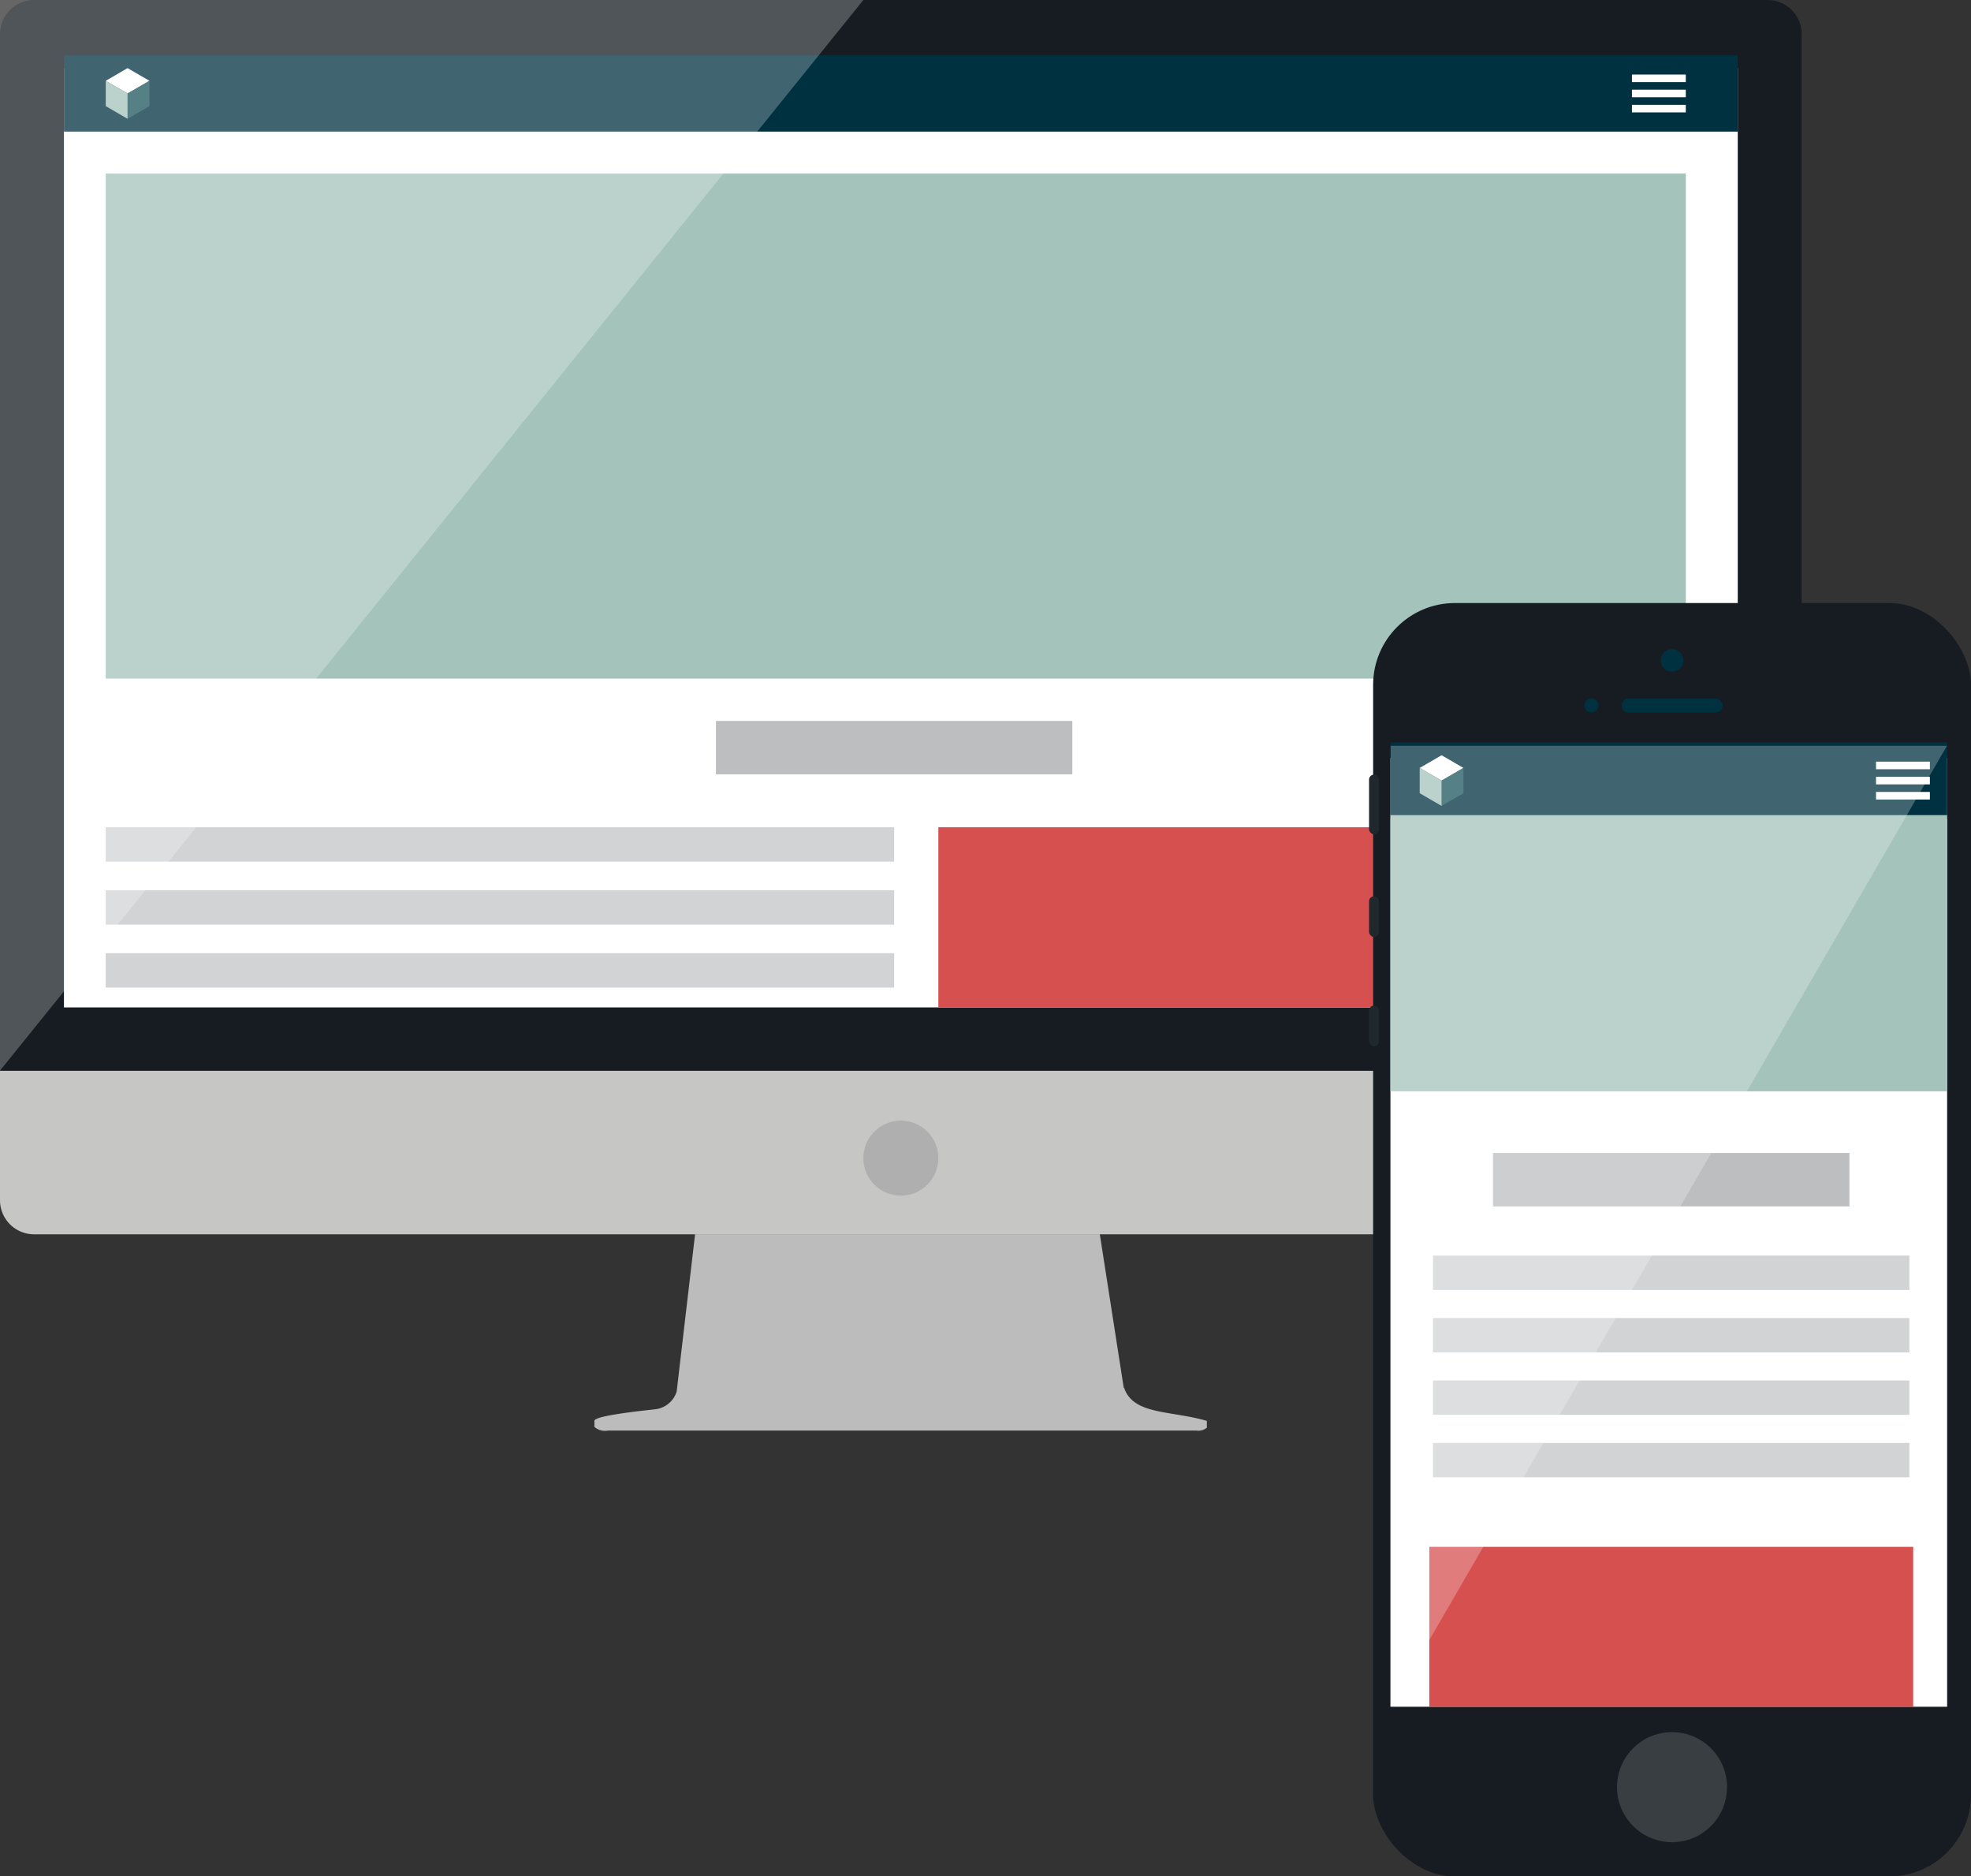
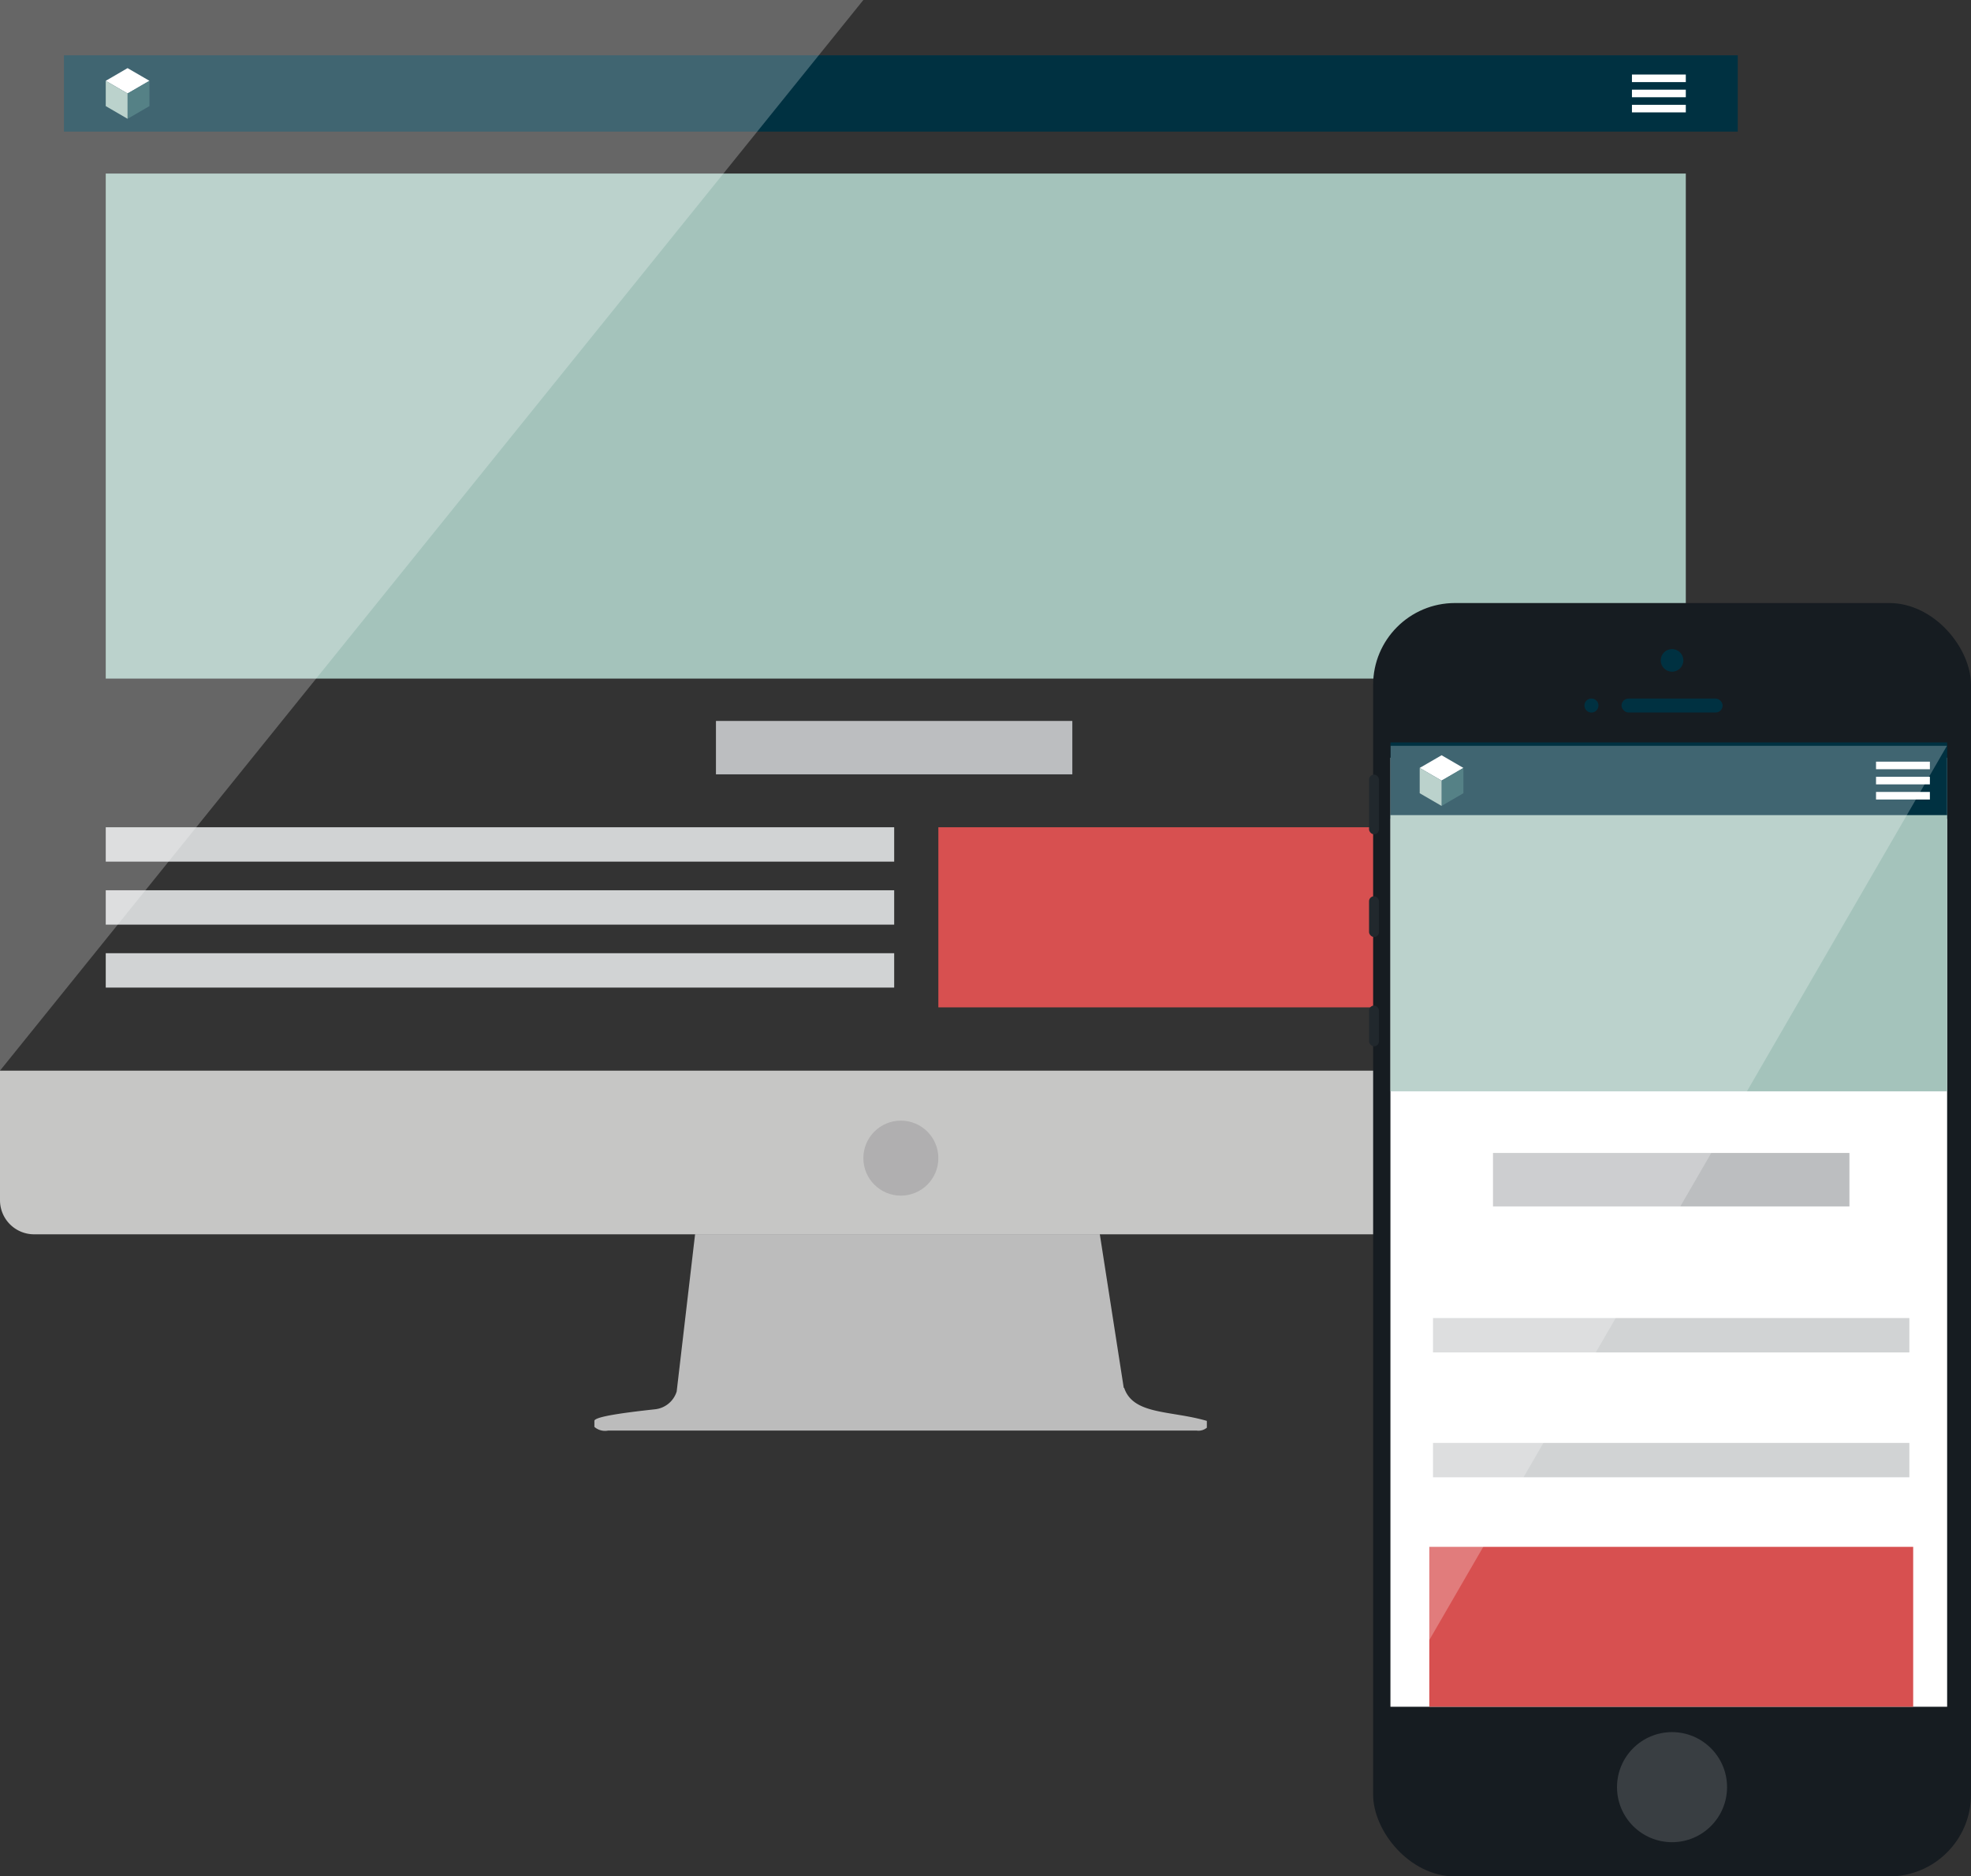
<svg xmlns="http://www.w3.org/2000/svg" viewBox="0 0 289.09 275.15">
  <rect x="0" y="0" width="289.09" height="275.15" fill="#333333" stroke="none" />
  <title>services-responsive-web-design</title>
  <path d="M5.18,190.49a5,5,0,0,0,5,5H264.43a5,5,0,0,0,5-5v-19H5.18v19Z" transform="translate(-5.18 -14.49)" style="fill:#c6c6c5" />
-   <path d="M264.43,14.49H10.18a5,5,0,0,0-5,5v152H269.43v-152A5,5,0,0,0,264.43,14.49Z" transform="translate(-5.18 -14.49)" style="fill:#161c21" />
  <path d="M170.06,218H170l-3.51-22.53H107.13l-2.7,23.07a3.74,3.74,0,0,1-3.19,2.61c-4.33.47-8.88,1.07-8.88,1.7v0.88a2.36,2.36,0,0,0,2,.54h86.33a1.92,1.92,0,0,0,1.5-.42v-1C176.9,221.3,171.4,222,170.06,218Z" transform="translate(-5.18 -14.49)" style="fill:#bcbcbc" />
  <circle cx="132.13" cy="169.83" r="5.5" style="fill:#b0afb0" />
-   <rect x="9.38" y="9.99" width="245.5" height="137.74" style="fill:#fff" />
  <rect x="9.38" y="8.11" width="245.5" height="11.19" style="fill:#003141" />
  <rect x="15.51" y="25.45" width="231.75" height="74.06" style="fill:#a4c3bb" />
  <rect x="15.51" y="121.31" width="115.64" height="5.04" style="fill:#d1d3d4" />
  <rect x="15.51" y="130.55" width="115.64" height="5.04" style="fill:#d1d3d4" />
  <rect x="15.51" y="139.78" width="115.64" height="5.04" style="fill:#d1d3d4" />
  <rect x="105.01" y="105.72" width="52.27" height="7.83" style="fill:#bcbec0" />
  <rect x="239.36" y="10.93" width="7.9" height="1.11" style="fill:#fff" />
  <rect x="239.36" y="13.15" width="7.9" height="1.11" style="fill:#fff" />
  <rect x="239.36" y="15.37" width="7.9" height="1.11" style="fill:#fff" />
  <polygon points="21.92 11.85 21.92 11.85 18.71 9.99 15.51 11.85 15.51 11.85 18.71 13.71 21.92 11.85" style="fill:#fff" />
  <polygon points="18.71 17.42 18.71 17.42 21.92 15.56 21.92 11.85 18.71 13.71 18.71 17.42" style="fill:#1c575e" />
  <polygon points="18.71 17.42 18.71 13.71 15.51 11.85 15.51 15.56 18.71 17.42" style="fill:#a4c3bb" />
  <rect x="137.63" y="121.31" width="109.64" height="26.41" style="fill:#d75050" />
  <polygon points="0 0 126.63 0 0 157 0 0" style="fill:#fff;opacity:0.25" />
  <rect x="201.4" y="88.43" width="87.69" height="186.73" rx="12" ry="12" style="fill:#161c21" />
  <circle cx="245.24" cy="262.07" r="8.07" style="fill:#fff;opacity:0.15" />
  <circle cx="245.24" cy="96.84" r="1.66" style="fill:#003141" />
  <circle cx="233.42" cy="103.46" r="1.03" style="fill:#003141" />
  <rect x="237.83" y="102.44" width="14.83" height="2.04" rx="1.02" ry="1.02" style="fill:#003141" />
  <rect x="200.8" y="113.59" width="1.46" height="8.75" rx="0.73" ry="0.73" style="fill:#21282d" />
  <rect x="200.8" y="131.43" width="1.46" height="5.97" rx="0.73" ry="0.73" style="fill:#21282d" />
  <rect x="200.8" y="147.46" width="1.46" height="5.97" rx="0.73" ry="0.73" style="fill:#21282d" />
  <rect x="203.94" y="111.11" width="81.65" height="139.17" style="fill:#fff" />
  <rect x="203.94" y="108.87" width="81.66" height="11.2" style="fill:#003141" />
  <rect x="203.94" y="119.53" width="81.65" height="40.5" style="fill:#a4c3bb" />
-   <rect x="210.18" y="184.12" width="69.87" height="5.04" style="fill:#d1d3d4" />
  <rect x="210.18" y="193.28" width="69.87" height="5.04" style="fill:#d1d3d4" />
-   <rect x="210.18" y="202.43" width="69.87" height="5.04" style="fill:#d1d3d4" />
  <rect x="210.18" y="211.59" width="69.87" height="5.04" style="fill:#d1d3d4" />
  <rect x="218.98" y="169.07" width="52.28" height="7.84" style="fill:#bcbec0" />
  <rect x="275.16" y="111.69" width="7.9" height="1.11" style="fill:#fff" />
  <rect x="275.16" y="113.91" width="7.9" height="1.11" style="fill:#fff" />
  <rect x="275.16" y="116.13" width="7.9" height="1.11" style="fill:#fff" />
  <polygon points="214.64 112.61 214.64 112.61 211.44 110.75 208.23 112.61 208.23 112.61 211.44 114.47 214.64 112.61" style="fill:#fff" />
  <polygon points="211.44 118.18 211.44 118.18 214.64 116.32 214.64 112.61 211.44 114.47 211.44 118.18" style="fill:#1c575e" />
  <polygon points="211.44 118.18 211.44 114.47 208.23 112.61 208.23 116.32 211.44 118.18" style="fill:#a4c3bb" />
  <rect x="209.64" y="226.83" width="70.97" height="23.45" style="fill:#d75050" />
  <polygon points="203.97 109.37 285.56 109.37 203.97 250.29 203.97 109.37" style="fill:#fff;opacity:0.25" />
</svg>